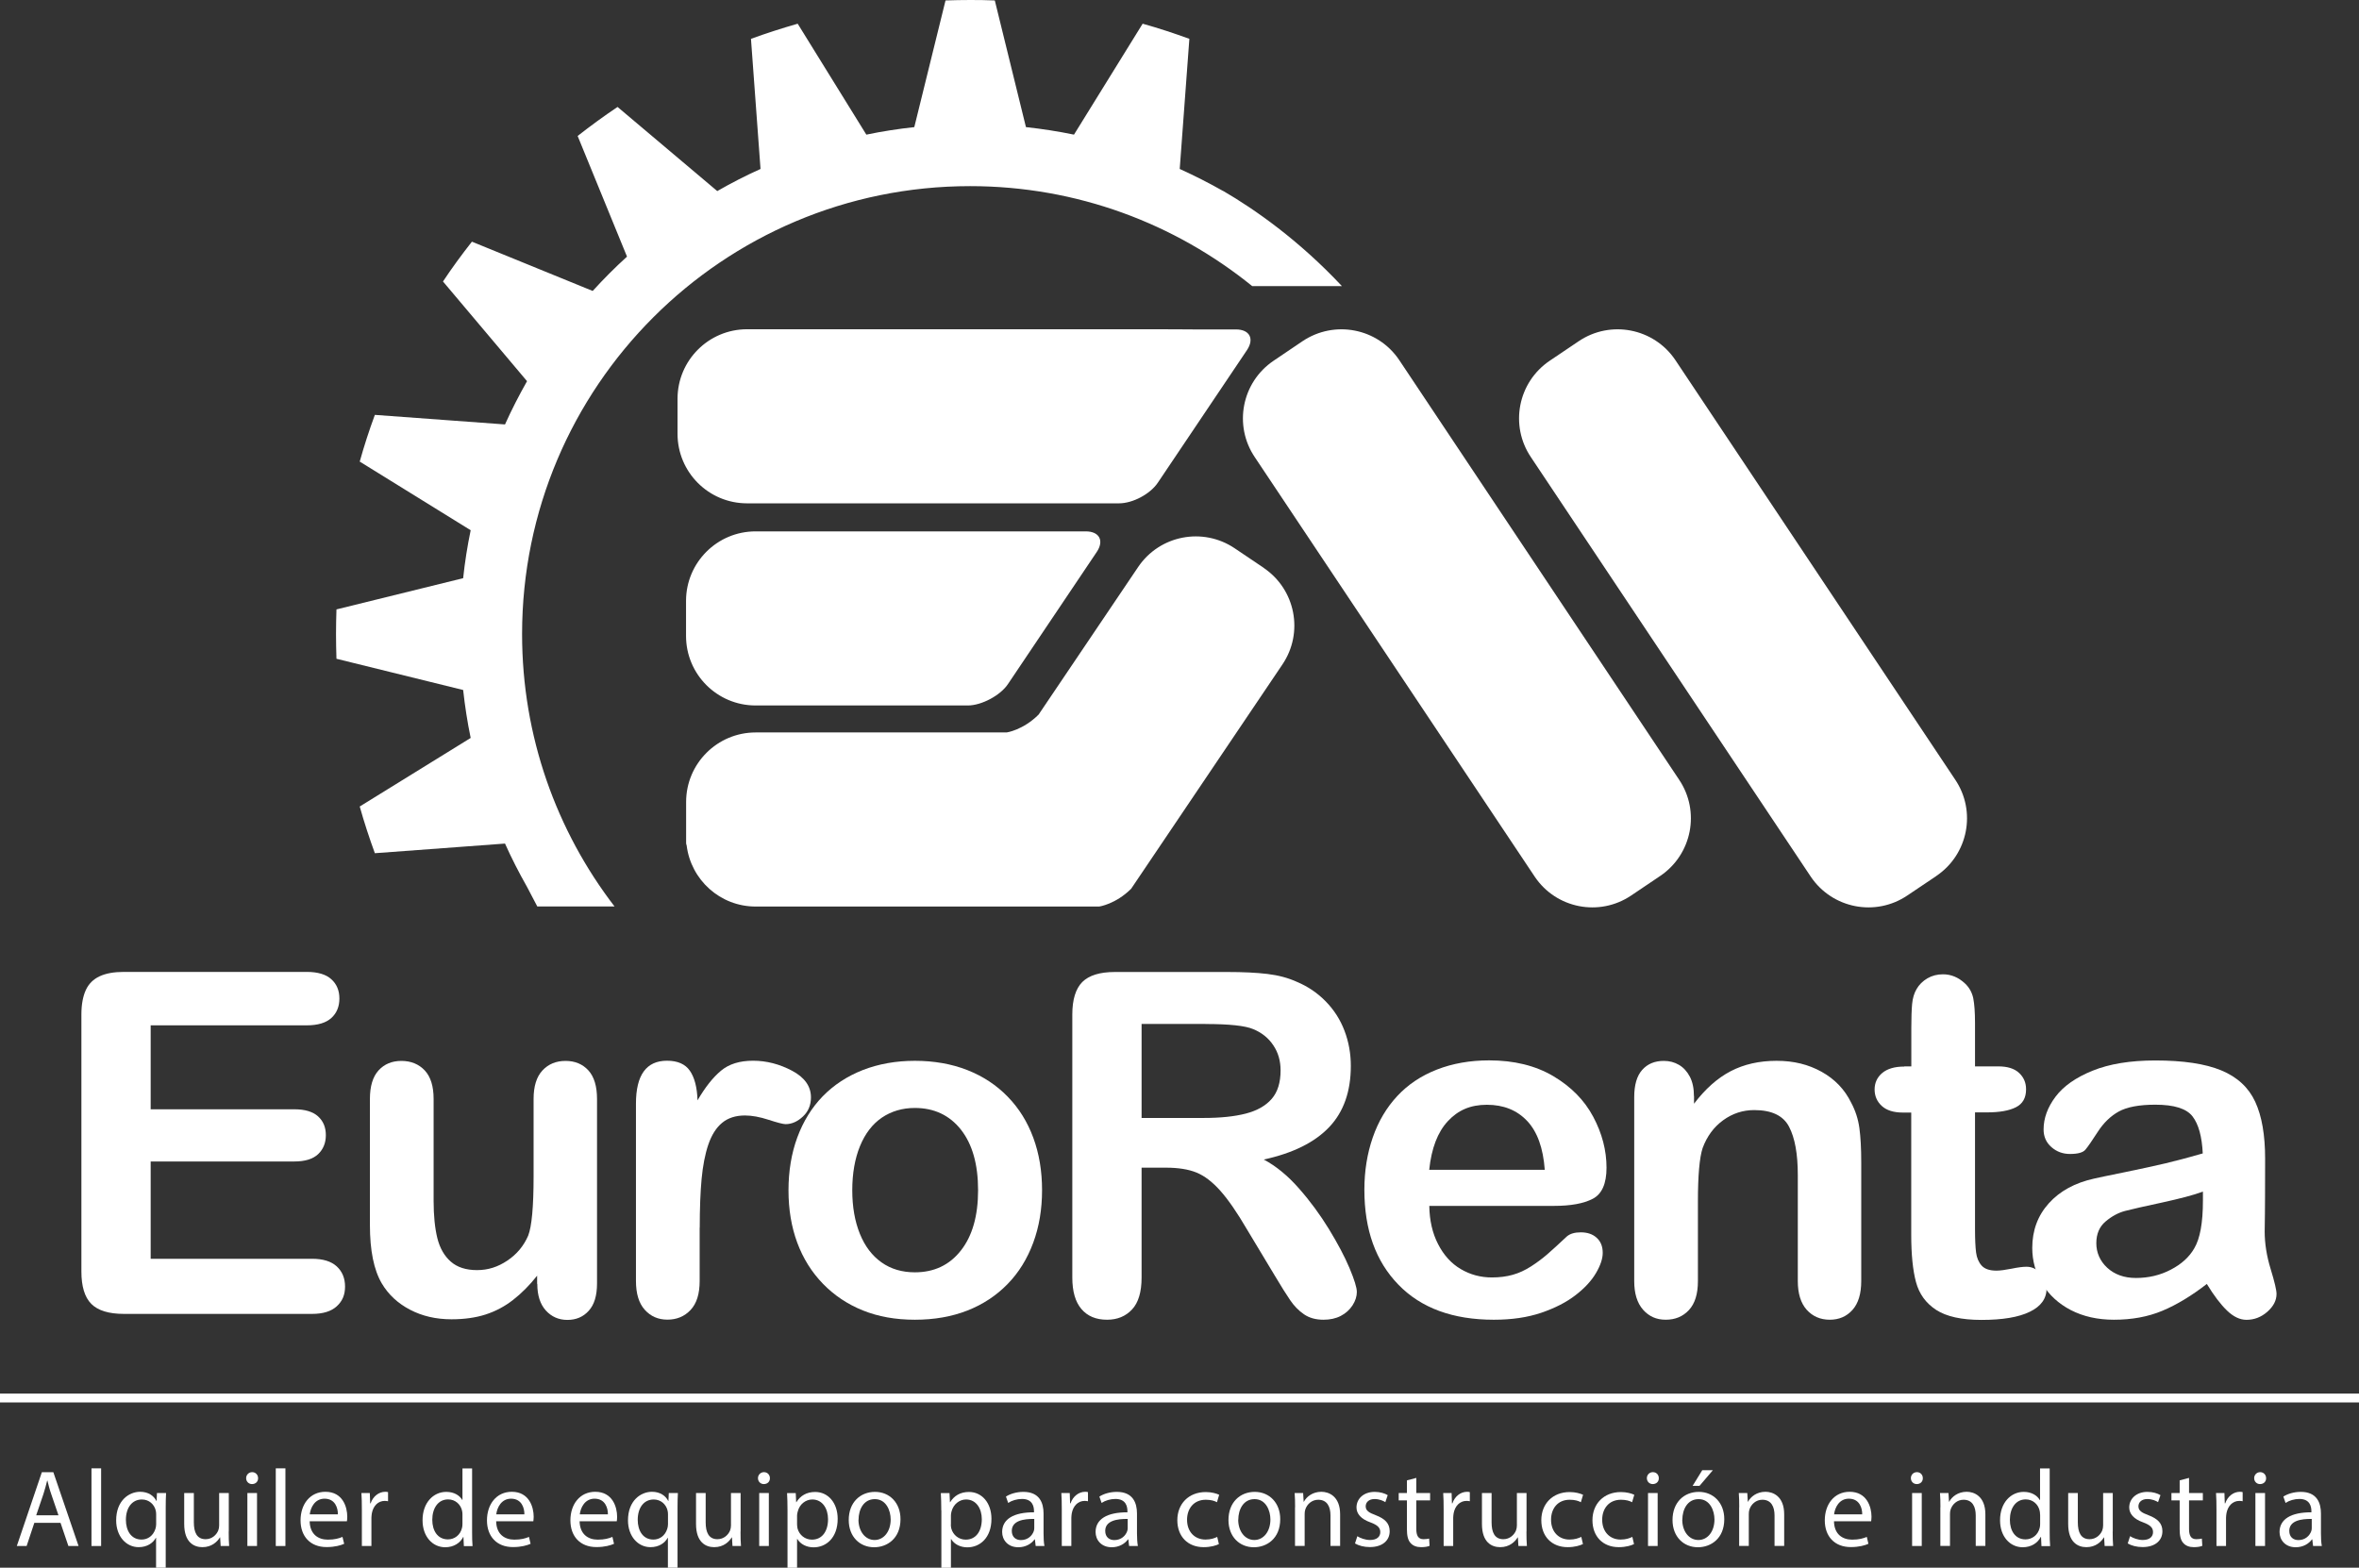
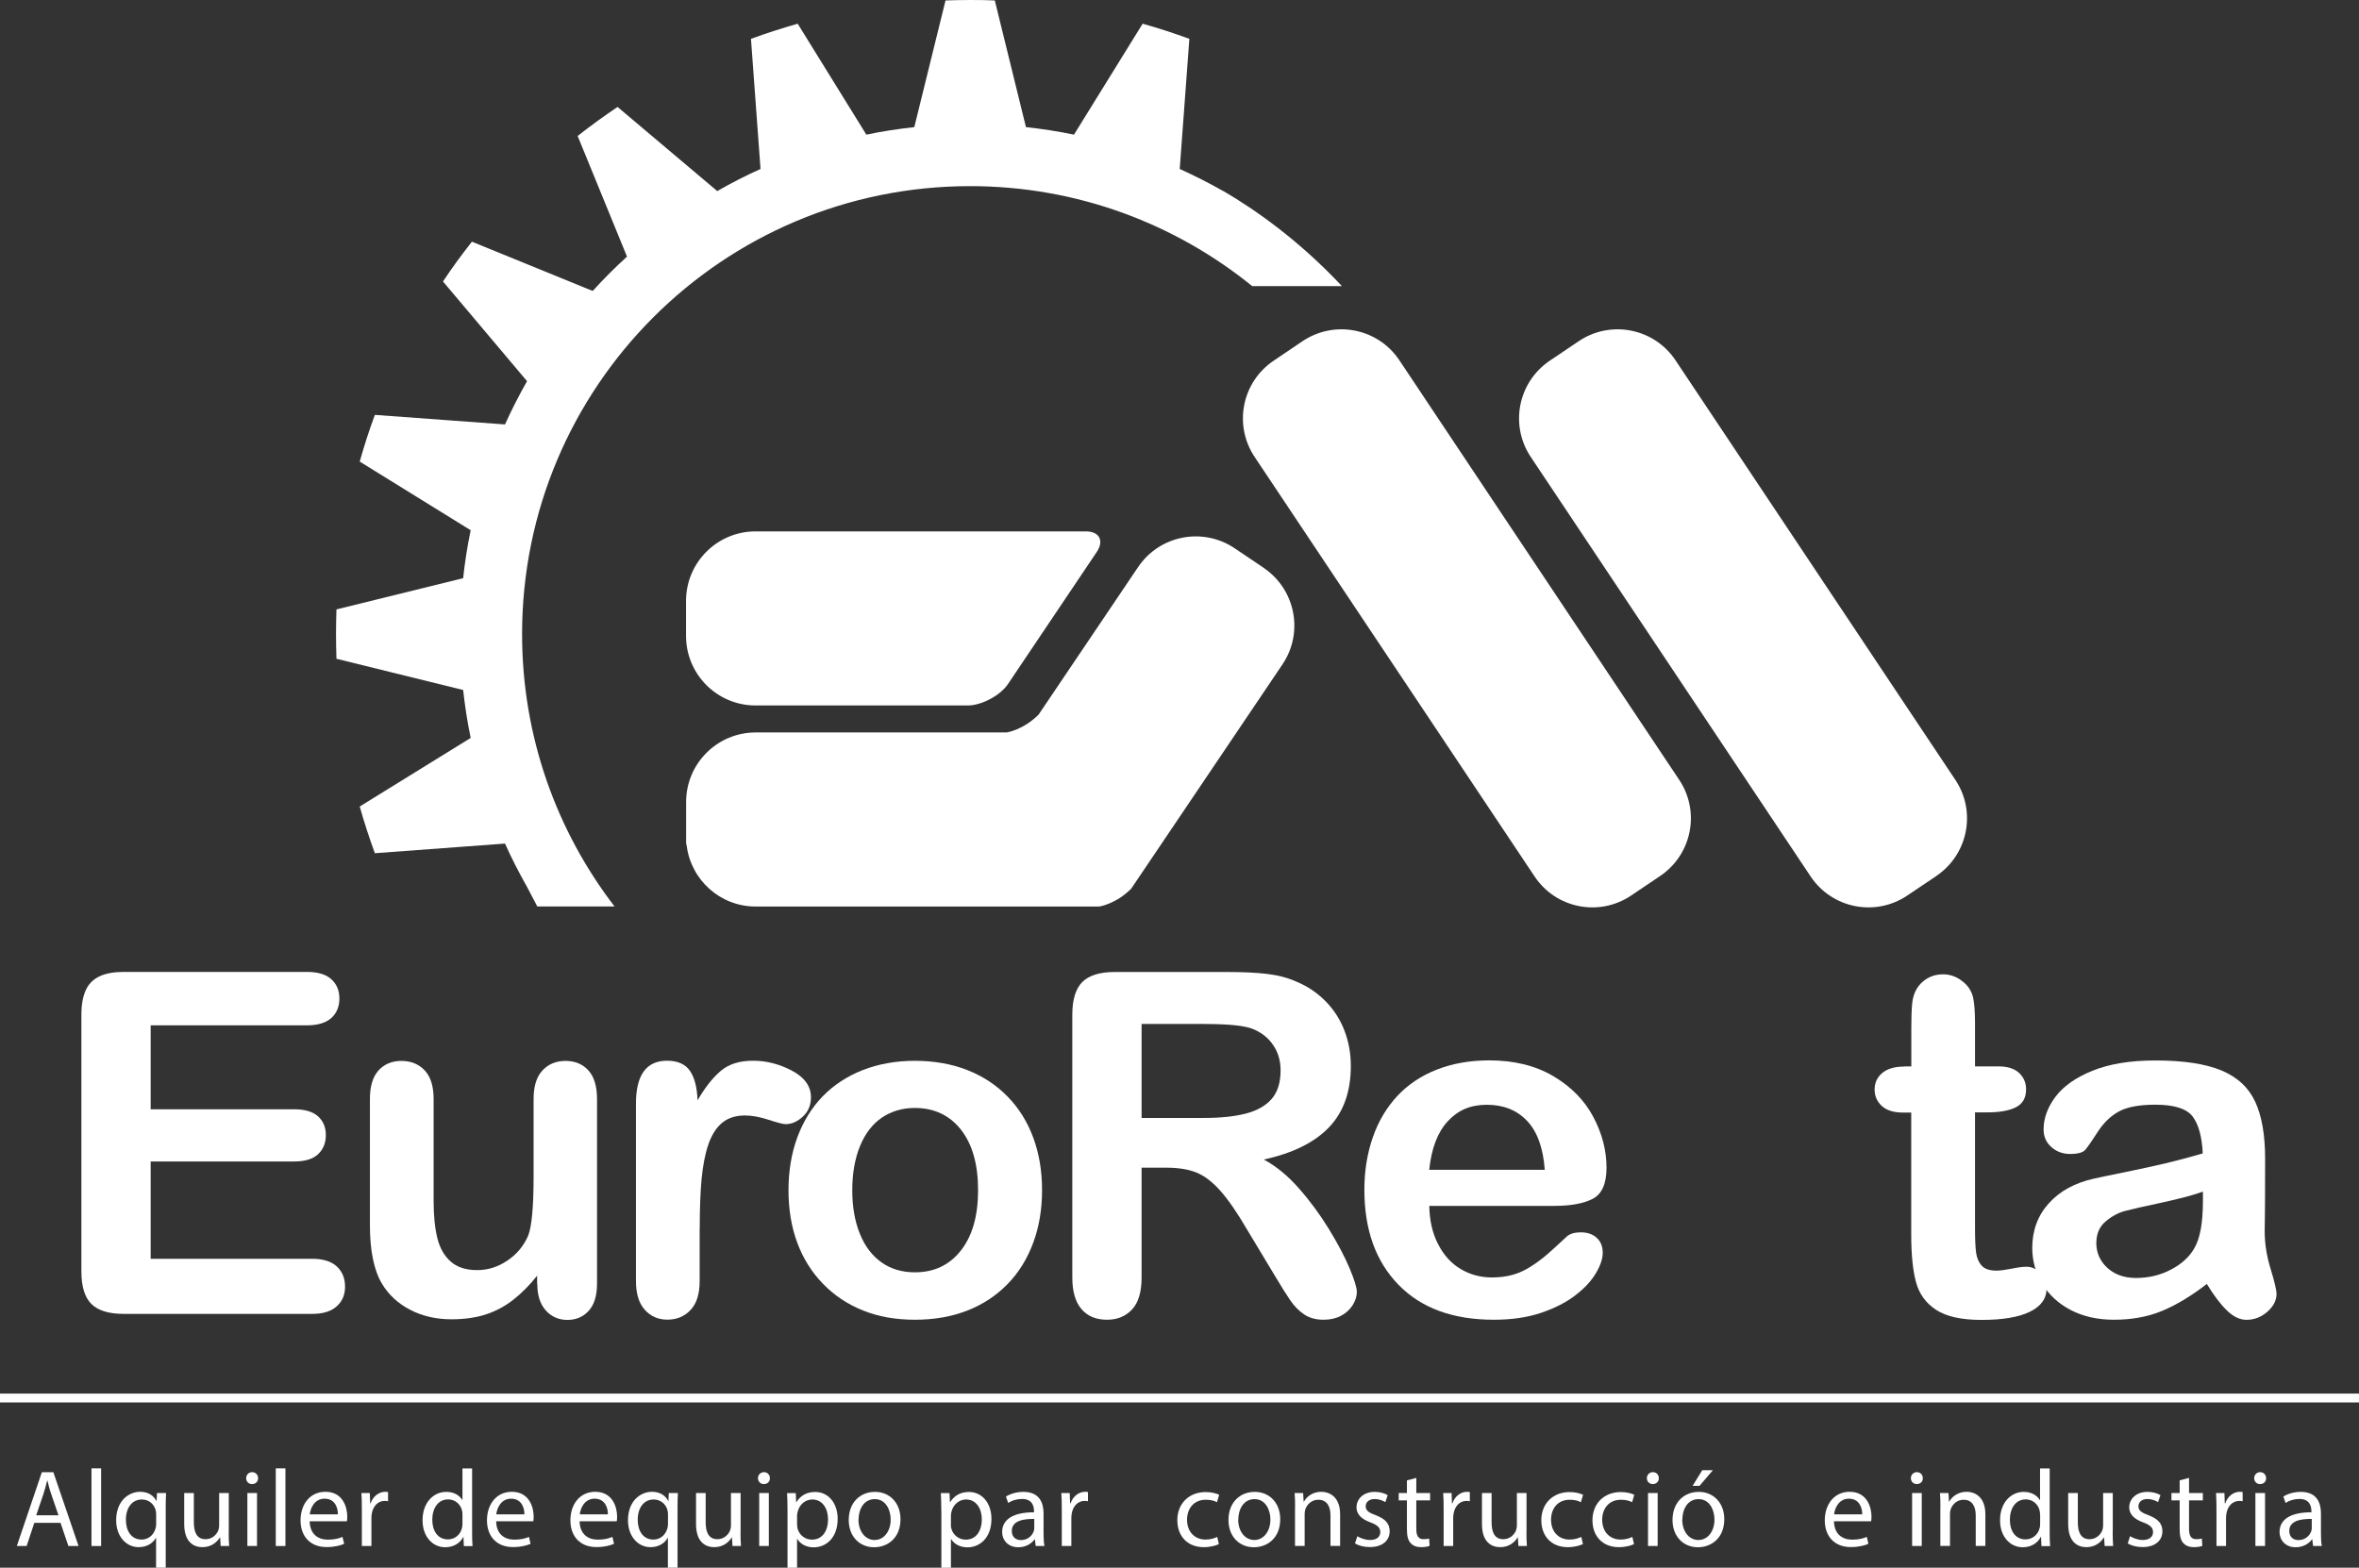
<svg xmlns="http://www.w3.org/2000/svg" id="Capa_2" data-name="Capa 2" viewBox="0 0 266.63 177.22">
  <rect x="0" y="0" width="266.63" height="177.22" fill="#333333" stroke="none" />
  <defs>
    <style>      .cls-1 {        fill: #fff;      }      .cls-2 {        fill: none;        stroke: #fff;        stroke-miterlimit: 10;      }    </style>
  </defs>
  <g id="Layer_1" data-name="Layer 1">
    <g>
      <g>
        <path class="cls-1" d="M34.67,115.91h-17.64v9.49h16.24c1.2,0,2.09.27,2.68.8.59.54.88,1.24.88,2.12s-.29,1.59-.87,2.15c-.58.55-1.48.83-2.69.83h-16.24v11h18.25c1.23,0,2.16.29,2.78.86.62.57.94,1.33.94,2.28s-.31,1.66-.94,2.23c-.62.57-1.55.86-2.78.86H14c-1.71,0-2.93-.38-3.68-1.13-.75-.75-1.12-1.98-1.12-3.66v-29.06c0-1.12.17-2.04.5-2.76s.86-1.23,1.57-1.56c.71-.33,1.62-.49,2.73-.49h20.67c1.25,0,2.18.28,2.78.83.61.55.91,1.28.91,2.18s-.3,1.65-.91,2.2c-.61.55-1.53.83-2.78.83Z" />
        <path class="cls-1" d="M60.71,145.13v-.92c-.86,1.09-1.77,2-2.72,2.74-.95.74-1.99,1.29-3.11,1.65-1.12.36-2.41.54-3.85.54-1.74,0-3.3-.36-4.68-1.08-1.38-.72-2.45-1.71-3.2-2.98-.9-1.53-1.34-3.73-1.34-6.59v-14.26c0-1.44.33-2.52.98-3.23.65-.71,1.51-1.07,2.58-1.07s1.97.36,2.64,1.08,1,1.79,1,3.22v11.52c0,1.67.14,3.07.42,4.21.28,1.13.79,2.02,1.52,2.66.73.64,1.72.96,2.97.96s2.36-.36,3.43-1.08c1.07-.72,1.85-1.66,2.35-2.82.4-1.02.61-3.25.61-6.7v-8.75c0-1.42.33-2.5,1-3.22.67-.72,1.54-1.08,2.61-1.08s1.93.36,2.58,1.07.98,1.79.98,3.23v20.86c0,1.37-.31,2.4-.94,3.09-.62.69-1.43,1.03-2.41,1.03s-1.8-.36-2.44-1.07c-.64-.71-.96-1.71-.96-2.99Z" />
        <path class="cls-1" d="M79.08,138.8v6.01c0,1.46-.34,2.55-1.03,3.28-.69.73-1.56,1.09-2.61,1.09s-1.89-.37-2.56-1.11-1-1.83-1-3.27v-20.04c0-3.23,1.17-4.85,3.51-4.85,1.2,0,2.06.38,2.58,1.13.53.76.82,1.87.87,3.35.86-1.48,1.74-2.59,2.65-3.35s2.11-1.13,3.63-1.13,2.98.38,4.4,1.13,2.14,1.76,2.14,3.01c0,.88-.3,1.6-.91,2.17-.61.57-1.26.86-1.96.86-.26,0-.9-.16-1.91-.49-1.01-.33-1.9-.49-2.68-.49-1.05,0-1.92.28-2.58.83-.67.55-1.19,1.38-1.56,2.46-.37,1.09-.62,2.39-.76,3.89-.14,1.5-.21,3.33-.21,5.5Z" />
        <path class="cls-1" d="M117.78,134.56c0,2.14-.33,4.12-1,5.93-.67,1.81-1.63,3.37-2.9,4.67s-2.78,2.3-4.54,2.99c-1.76.69-3.74,1.04-5.93,1.04s-4.14-.35-5.88-1.05c-1.74-.7-3.25-1.71-4.52-3.02-1.27-1.31-2.24-2.86-2.9-4.64-.66-1.78-.99-3.76-.99-5.92s.33-4.18,1-5.99c.67-1.81,1.63-3.36,2.87-4.64,1.25-1.28,2.76-2.27,4.54-2.97,1.78-.69,3.74-1.04,5.88-1.04s4.16.35,5.93,1.05c1.78.7,3.3,1.71,4.56,3.01,1.27,1.3,2.23,2.85,2.89,4.64.66,1.79.99,3.77.99,5.93ZM110.55,134.56c0-2.94-.65-5.22-1.94-6.86-1.29-1.63-3.03-2.45-5.21-2.45-1.41,0-2.65.37-3.72,1.09-1.07.73-1.9,1.81-2.48,3.23-.58,1.42-.87,3.09-.87,4.98s.29,3.52.86,4.93c.57,1.41,1.39,2.48,2.45,3.23,1.06.75,2.32,1.12,3.76,1.12,2.18,0,3.92-.82,5.21-2.47,1.29-1.64,1.94-3.91,1.94-6.82Z" />
        <path class="cls-1" d="M131.77,132h-2.74v12.42c0,1.63-.36,2.84-1.08,3.61-.72.77-1.66,1.16-2.82,1.16-1.25,0-2.21-.4-2.9-1.21-.69-.81-1.03-1.99-1.03-3.56v-29.74c0-1.69.38-2.91,1.13-3.67.76-.75,1.98-1.13,3.67-1.13h12.74c1.76,0,3.26.07,4.51.22,1.25.15,2.37.45,3.37.91,1.21.51,2.29,1.24,3.22,2.19s1.64,2.05,2.12,3.31c.48,1.26.72,2.59.72,3.99,0,2.88-.81,5.19-2.44,6.91-1.63,1.72-4.09,2.95-7.4,3.67,1.39.74,2.72,1.83,3.98,3.27,1.27,1.44,2.39,2.97,3.39,4.6.99,1.63,1.77,3.09,2.32,4.4.55,1.31.83,2.21.83,2.7s-.16,1.01-.49,1.52c-.33.5-.77.9-1.33,1.19-.56.29-1.21.43-1.95.43-.88,0-1.62-.21-2.21-.62-.6-.41-1.11-.94-1.54-1.57-.43-.63-1.02-1.56-1.75-2.79l-3.14-5.22c-1.12-1.92-2.13-3.38-3.02-4.38-.89-1-1.79-1.69-2.7-2.06-.91-.37-2.07-.55-3.45-.55ZM136.25,115.75h-7.22v10.63h7.01c1.88,0,3.46-.16,4.75-.49,1.28-.33,2.26-.88,2.94-1.66.68-.78,1.01-1.86,1.01-3.23,0-1.07-.27-2.02-.82-2.83-.54-.82-1.3-1.43-2.27-1.83-.91-.39-2.72-.58-5.41-.58Z" />
        <path class="cls-1" d="M175.63,136.32h-14.08c.02,1.63.35,3.08.99,4.32.64,1.25,1.49,2.19,2.56,2.82,1.06.63,2.24.95,3.52.95.86,0,1.65-.1,2.36-.3.71-.2,1.4-.52,2.07-.95.67-.43,1.28-.89,1.85-1.38s1.29-1.16,2.19-2c.37-.32.9-.47,1.58-.47.74,0,1.34.2,1.79.61.46.41.69.98.69,1.71,0,.65-.25,1.41-.76,2.28-.51.87-1.28,1.71-2.31,2.5-1.03.8-2.32,1.46-3.87,1.99-1.56.53-3.34.79-5.37.79-4.62,0-8.22-1.32-10.78-3.96-2.57-2.64-3.85-6.21-3.85-10.73,0-2.13.32-4.1.95-5.92.63-1.82,1.56-3.38,2.77-4.68,1.21-1.3,2.71-2.3,4.48-2.99s3.74-1.04,5.91-1.04c2.81,0,5.22.59,7.24,1.78,2.01,1.19,3.52,2.72,4.52,4.6,1,1.88,1.5,3.8,1.5,5.75,0,1.81-.52,2.98-1.56,3.52-1.04.54-2.5.8-4.38.8ZM161.55,132.24h13.05c-.18-2.46-.84-4.3-1.99-5.52-1.15-1.22-2.67-1.83-4.55-1.83s-3.27.62-4.42,1.86c-1.15,1.24-1.85,3.07-2.1,5.5Z" />
-         <path class="cls-1" d="M191.47,123.9v.87c1.27-1.67,2.65-2.9,4.15-3.68,1.5-.78,3.23-1.17,5.18-1.17s3.59.41,5.09,1.24c1.49.83,2.61,1.99,3.35,3.51.47.88.78,1.83.92,2.85.14,1.02.21,2.32.21,3.9v13.39c0,1.44-.33,2.53-.99,3.27-.66.74-1.52,1.11-2.57,1.11s-1.94-.38-2.61-1.13c-.67-.76-1-1.84-1-3.24v-12c0-2.37-.33-4.19-.99-5.45-.66-1.26-1.97-1.88-3.94-1.88-1.28,0-2.45.38-3.51,1.15-1.05.76-1.83,1.82-2.32,3.15-.35,1.07-.53,3.08-.53,6.01v9.02c0,1.46-.34,2.55-1.02,3.28-.68.73-1.55,1.09-2.62,1.09s-1.89-.38-2.56-1.13c-.67-.76-1-1.84-1-3.24v-20.8c0-1.37.3-2.4.9-3.07.6-.68,1.41-1.02,2.45-1.02.63,0,1.2.15,1.71.45.51.3.92.75,1.23,1.34.31.6.46,1.33.46,2.19Z" />
        <path class="cls-1" d="M215.24,120.55h.79v-4.32c0-1.16.03-2.07.09-2.73.06-.66.23-1.23.51-1.7.28-.49.69-.89,1.21-1.2.53-.31,1.12-.46,1.77-.46.91,0,1.74.34,2.48,1.03.49.46.8,1.02.94,1.67.13.66.2,1.59.2,2.81v4.9h2.64c1.02,0,1.8.24,2.33.73s.8,1.1.8,1.86c0,.97-.38,1.64-1.15,2.03-.77.39-1.86.58-3.28.58h-1.34v13.24c0,1.12.04,1.99.12,2.6.08.61.29,1.1.63,1.48.34.38.9.57,1.67.57.42,0,.99-.08,1.71-.22.72-.15,1.28-.22,1.69-.22.58,0,1.1.23,1.57.7.47.47.7,1.04.7,1.73,0,1.16-.63,2.05-1.9,2.66-1.27.62-3.09.92-5.46.92-2.25,0-3.96-.38-5.12-1.13-1.16-.76-1.92-1.8-2.28-3.14-.36-1.33-.54-3.12-.54-5.35v-13.82h-.95c-1.04,0-1.83-.25-2.37-.74s-.82-1.12-.82-1.87.29-1.38.86-1.86c.57-.48,1.4-.73,2.49-.73Z" />
        <path class="cls-1" d="M249.45,145.13c-1.74,1.35-3.42,2.37-5.05,3.05-1.63.68-3.45,1.01-5.47,1.01-1.85,0-3.47-.37-4.87-1.09-1.4-.73-2.47-1.72-3.23-2.97-.76-1.25-1.13-2.6-1.13-4.06,0-1.97.62-3.65,1.87-5.04,1.25-1.39,2.96-2.32,5.14-2.8.46-.11,1.59-.34,3.4-.71,1.81-.37,3.36-.71,4.65-1.01,1.29-.31,2.69-.68,4.21-1.12-.09-1.9-.47-3.29-1.15-4.18-.68-.89-2.08-1.33-4.21-1.33-1.83,0-3.2.26-4.13.77-.92.51-1.71,1.27-2.37,2.29-.66,1.02-1.12,1.69-1.4,2.02-.27.33-.86.49-1.75.49-.81,0-1.51-.26-2.1-.78-.59-.52-.88-1.18-.88-1.99,0-1.27.45-2.5,1.34-3.69.9-1.2,2.29-2.18,4.19-2.95,1.9-.77,4.26-1.16,7.09-1.16,3.16,0,5.65.37,7.46,1.12,1.81.75,3.09,1.93,3.84,3.55.75,1.62,1.12,3.76,1.12,6.43,0,1.69,0,3.12-.01,4.3,0,1.18-.02,2.49-.04,3.93,0,1.35.22,2.76.67,4.23.45,1.47.67,2.41.67,2.83,0,.74-.35,1.41-1.04,2.02-.7.61-1.48.91-2.36.91-.74,0-1.47-.35-2.19-1.04s-1.49-1.7-2.29-3.02ZM248.98,134.71c-1.05.39-2.59.79-4.6,1.23-2.01.43-3.41.75-4.18.95-.77.2-1.51.6-2.21,1.19-.7.59-1.05,1.41-1.05,2.46s.41,2.02,1.24,2.78,1.91,1.15,3.24,1.15c1.42,0,2.74-.31,3.94-.94,1.2-.62,2.09-1.43,2.65-2.41.65-1.09.98-2.88.98-5.38v-1.03Z" />
      </g>
      <g>
        <path class="cls-1" d="M187.65,99.02c3.6-2.43,4.55-7.31,2.12-10.9l-31.63-47.43c-2.43-3.6-7.31-4.54-10.92-2.12l-3.27,2.21c-3.6,2.43-4.55,7.31-2.12,10.91l31.64,47.42c2.42,3.6,7.3,4.55,10.9,2.12l3.28-2.21Z" />
        <path class="cls-1" d="M218.86,99.02c3.6-2.43,4.55-7.31,2.12-10.9l-31.63-47.43c-2.43-3.6-7.32-4.54-10.91-2.12l-3.28,2.21c-3.6,2.43-4.55,7.31-2.12,10.91l31.63,47.42c2.43,3.6,7.31,4.55,10.91,2.12l3.29-2.21Z" />
        <path class="cls-1" d="M122.72,60.07h-37.32c-4.34,0-7.86,3.52-7.86,7.86v3.96c0,4.34,3.52,7.86,7.86,7.86h23.99c1.55,0,3.67-1.13,4.53-2.41l10.04-14.94c.86-1.28.3-2.33-1.24-2.33Z" />
-         <path class="cls-1" d="M139.69,37.24h-7.8c1.39,0,3.6-.02,3.46-.02h-50.91c-4.34,0-7.86,3.52-7.86,7.86v3.96c0,4.34,3.51,7.86,7.86,7.86h42.04c1.55,0,3.53-1.05,4.39-2.34l10.07-14.98c.86-1.29.3-2.34-1.25-2.34Z" />
        <path class="cls-1" d="M142.83,64.19l-3.28-2.21c-3.6-2.42-8.48-1.48-10.91,2.12l-11.25,16.68c-1.76,1.76-3.61,2.02-3.61,2.02h-28.37c-4.34,0-7.86,3.52-7.86,7.86v4.63c0,.09.02.19.06.28.48,3.89,3.78,6.91,7.8,6.91h38.83s1.85-.26,3.61-2.01l17.1-25.36c2.43-3.6,1.48-8.48-2.12-10.91Z" />
        <path class="cls-1" d="M151.67,32.34c-4.88-5.21-9.87-8.69-13.41-10.75h-.02c-1.59-.9-3.22-1.73-4.9-2.49l1.09-14.71c-1.73-.63-3.49-1.21-5.28-1.71l-7.76,12.54c-1.78-.37-3.59-.65-5.43-.85L112.44.05c-.92-.04-1.85-.05-2.78-.05s-1.86.02-2.79.05l-3.53,14.32c-1.84.2-3.65.48-5.42.85l-7.76-12.54c-1.78.51-3.55,1.08-5.28,1.71l1.08,14.71c-1.67.75-3.31,1.59-4.89,2.5l-11.27-9.51c-1.55,1.04-3.04,2.13-4.51,3.28l5.58,13.64c-1.36,1.23-2.65,2.53-3.88,3.88l-13.65-5.57c-1.15,1.46-2.25,2.96-3.27,4.5l9.5,11.27c-.9,1.59-1.74,3.22-2.49,4.89l-14.71-1.08c-.64,1.73-1.21,3.49-1.71,5.28l12.54,7.76c-.37,1.78-.66,3.59-.85,5.42l-14.32,3.53c-.03.93-.05,1.86-.05,2.79s.02,1.87.05,2.79l14.32,3.53c.2,1.83.48,3.64.85,5.42l-12.54,7.75c.5,1.79,1.08,3.55,1.71,5.28l14.71-1.09c.75,1.68,1.59,3.31,2.49,4.9l1.16,2.21h8.73c-6.55-8.53-10.45-19.21-10.45-30.79,0-27.97,22.67-50.64,50.64-50.64,12.08,0,23.17,4.24,31.88,11.3h10.13Z" />
      </g>
      <line class="cls-2" y1="158.04" x2="266.63" y2="158.04" />
      <g>
        <path class="cls-1" d="M3.88,172.15l-.87,2.62h-1.11l2.83-8.34h1.3l2.85,8.34h-1.15l-.89-2.62h-2.96ZM6.61,171.3l-.82-2.4c-.19-.54-.31-1.04-.43-1.52h-.03c-.12.5-.26,1-.42,1.51l-.82,2.41h2.51Z" />
        <path class="cls-1" d="M10.34,165.99h1.09v8.78h-1.09v-8.78Z" />
        <path class="cls-1" d="M17.65,173.84h-.03c-.32.59-.99,1.06-1.95,1.06-1.4,0-2.54-1.21-2.54-3.03,0-2.24,1.45-3.23,2.71-3.23.93,0,1.55.46,1.84,1.04h.02l.04-.9h1.03c-.03.51-.04,1.03-.04,1.65v6.79h-1.09v-3.38ZM17.65,171.21c0-.15-.01-.32-.05-.46-.16-.67-.74-1.24-1.56-1.24-1.13,0-1.81.95-1.81,2.3,0,1.19.57,2.23,1.77,2.23.71,0,1.31-.43,1.56-1.19.05-.15.09-.36.09-.52v-1.13Z" />
        <path class="cls-1" d="M25.85,173.14c0,.62.01,1.16.05,1.63h-.96l-.06-.98h-.02c-.29.48-.92,1.11-1.98,1.11-.94,0-2.06-.52-2.06-2.62v-3.5h1.09v3.31c0,1.14.35,1.91,1.33,1.91.73,0,1.24-.51,1.43-.99.06-.16.1-.36.1-.56v-3.67h1.09v4.35Z" />
        <path class="cls-1" d="M29.17,167.1c.01.37-.26.67-.69.67-.38,0-.66-.3-.66-.67s.29-.68.68-.68.67.3.67.68ZM27.96,174.77v-5.99h1.09v5.99h-1.09Z" />
        <path class="cls-1" d="M31.17,165.99h1.09v8.78h-1.09v-8.78Z" />
        <path class="cls-1" d="M35,171.97c.03,1.47.96,2.08,2.05,2.08.78,0,1.25-.14,1.66-.31l.19.78c-.38.17-1.04.37-1.99.37-1.84,0-2.94-1.21-2.94-3.02s1.06-3.23,2.81-3.23c1.96,0,2.47,1.72,2.47,2.82,0,.22-.02.4-.04.51h-4.21ZM38.19,171.19c.01-.69-.29-1.77-1.51-1.77-1.1,0-1.58,1.01-1.67,1.77h3.18Z" />
        <path class="cls-1" d="M40.9,170.65c0-.7-.01-1.31-.05-1.87h.95l.04,1.17h.05c.27-.8.93-1.31,1.66-1.31.12,0,.21.01.31.04v1.03c-.11-.02-.22-.04-.37-.04-.77,0-1.31.58-1.46,1.4-.02.15-.05.32-.05.51v3.19h-1.08v-4.12Z" />
        <path class="cls-1" d="M53.36,165.99v7.24c0,.53.01,1.14.05,1.55h-.98l-.05-1.04h-.02c-.33.67-1.06,1.17-2.04,1.17-1.45,0-2.56-1.23-2.56-3.04-.01-1.99,1.22-3.22,2.68-3.22.92,0,1.53.43,1.81.92h.02v-3.57h1.09ZM52.27,171.22c0-.14-.01-.32-.05-.46-.16-.69-.75-1.26-1.57-1.26-1.13,0-1.79.99-1.79,2.31,0,1.21.59,2.21,1.77,2.21.73,0,1.4-.48,1.59-1.3.04-.15.05-.3.05-.47v-1.04Z" />
        <path class="cls-1" d="M56.08,171.97c.02,1.47.96,2.08,2.05,2.08.78,0,1.25-.14,1.66-.31l.18.78c-.38.17-1.04.37-1.99.37-1.84,0-2.94-1.21-2.94-3.02s1.06-3.23,2.81-3.23c1.95,0,2.47,1.72,2.47,2.82,0,.22-.03.4-.04.51h-4.21ZM59.27,171.19c.01-.69-.29-1.77-1.51-1.77-1.1,0-1.58,1.01-1.67,1.77h3.18Z" />
        <path class="cls-1" d="M65.51,171.97c.03,1.47.96,2.08,2.05,2.08.78,0,1.25-.14,1.66-.31l.18.78c-.38.17-1.04.37-1.99.37-1.84,0-2.94-1.21-2.94-3.02s1.06-3.23,2.81-3.23c1.95,0,2.47,1.72,2.47,2.82,0,.22-.02.4-.04.51h-4.21ZM68.71,171.19c.01-.69-.29-1.77-1.51-1.77-1.1,0-1.58,1.01-1.67,1.77h3.18Z" />
        <path class="cls-1" d="M75.5,173.84h-.03c-.32.59-.99,1.06-1.95,1.06-1.4,0-2.54-1.21-2.54-3.03,0-2.24,1.45-3.23,2.71-3.23.93,0,1.55.46,1.84,1.04h.02l.04-.9h1.03c-.03.51-.04,1.03-.04,1.65v6.79h-1.09v-3.38ZM75.5,171.21c0-.15-.01-.32-.05-.46-.16-.67-.74-1.24-1.56-1.24-1.13,0-1.81.95-1.81,2.3,0,1.19.57,2.23,1.77,2.23.71,0,1.31-.43,1.56-1.19.05-.15.09-.36.09-.52v-1.13Z" />
        <path class="cls-1" d="M83.7,173.14c0,.62.01,1.16.05,1.63h-.96l-.06-.98h-.02c-.29.48-.92,1.11-1.98,1.11-.94,0-2.06-.52-2.06-2.62v-3.5h1.09v3.31c0,1.14.35,1.91,1.33,1.91.73,0,1.24-.51,1.43-.99.06-.16.1-.36.1-.56v-3.67h1.09v4.35Z" />
-         <path class="cls-1" d="M87.02,167.1c.01.37-.26.67-.69.67-.38,0-.66-.3-.66-.67s.29-.68.68-.68.67.3.67.68ZM85.81,174.77v-5.99h1.09v5.99h-1.09Z" />
+         <path class="cls-1" d="M87.02,167.1c.01.37-.26.67-.69.67-.38,0-.66-.3-.66-.67s.29-.68.68-.68.67.3.67.68ZM85.81,174.77v-5.99h1.09v5.99h-1.09" />
        <path class="cls-1" d="M89.01,170.74c0-.77-.02-1.38-.05-1.95h.98l.05,1.03h.02c.45-.73,1.15-1.16,2.13-1.16,1.45,0,2.54,1.22,2.54,3.04,0,2.15-1.31,3.22-2.72,3.22-.79,0-1.48-.35-1.84-.94h-.03v3.25h-1.08v-6.48ZM90.09,172.33c0,.16.03.31.05.45.2.75.85,1.27,1.63,1.27,1.15,0,1.82-.94,1.82-2.31,0-1.2-.63-2.23-1.78-2.23-.74,0-1.44.53-1.64,1.35-.04.14-.08.3-.08.45v1.03Z" />
        <path class="cls-1" d="M101.78,171.73c0,2.21-1.53,3.18-2.98,3.18-1.62,0-2.87-1.19-2.87-3.08,0-2,1.31-3.18,2.97-3.18s2.88,1.25,2.88,3.08ZM97.03,171.79c0,1.31.76,2.3,1.82,2.3s1.82-.98,1.82-2.32c0-1.01-.51-2.3-1.79-2.3s-1.84,1.19-1.84,2.33Z" />
        <path class="cls-1" d="M106.39,170.74c0-.77-.02-1.38-.05-1.95h.98l.05,1.03h.02c.45-.73,1.15-1.16,2.13-1.16,1.45,0,2.54,1.22,2.54,3.04,0,2.15-1.31,3.22-2.72,3.22-.79,0-1.49-.35-1.84-.94h-.02v3.25h-1.08v-6.48ZM107.47,172.33c0,.16.02.31.05.45.2.75.85,1.27,1.63,1.27,1.15,0,1.82-.94,1.82-2.31,0-1.2-.63-2.23-1.78-2.23-.74,0-1.43.53-1.64,1.35-.04.14-.07.3-.07.45v1.03Z" />
        <path class="cls-1" d="M117.06,174.77l-.09-.75h-.04c-.33.47-.98.89-1.83.89-1.21,0-1.83-.85-1.83-1.72,0-1.45,1.29-2.24,3.6-2.23v-.12c0-.5-.14-1.39-1.36-1.39-.56,0-1.14.17-1.56.45l-.25-.72c.5-.32,1.21-.53,1.97-.53,1.83,0,2.28,1.25,2.28,2.45v2.24c0,.52.02,1.03.1,1.43h-.99ZM116.9,171.71c-1.19-.02-2.54.19-2.54,1.35,0,.71.47,1.04,1.03,1.04.78,0,1.27-.5,1.45-1,.04-.11.06-.23.06-.35v-1.04Z" />
        <path class="cls-1" d="M120.01,170.65c0-.7-.01-1.31-.05-1.87h.95l.04,1.17h.05c.27-.8.93-1.31,1.66-1.31.12,0,.21.01.31.04v1.03c-.11-.02-.22-.04-.37-.04-.77,0-1.31.58-1.46,1.4-.02.15-.05.32-.05.51v3.19h-1.08v-4.12Z" />
-         <path class="cls-1" d="M127.62,174.77l-.09-.75h-.04c-.33.47-.98.89-1.83.89-1.21,0-1.83-.85-1.83-1.72,0-1.45,1.29-2.24,3.6-2.23v-.12c0-.5-.14-1.39-1.36-1.39-.56,0-1.14.17-1.56.45l-.25-.72c.5-.32,1.21-.53,1.97-.53,1.83,0,2.28,1.25,2.28,2.45v2.24c0,.52.03,1.03.1,1.43h-.99ZM127.46,171.71c-1.19-.02-2.54.19-2.54,1.35,0,.71.47,1.04,1.03,1.04.78,0,1.27-.5,1.45-1,.04-.11.06-.23.06-.35v-1.04Z" />
        <path class="cls-1" d="M137.77,174.55c-.28.15-.92.35-1.72.35-1.81,0-2.98-1.22-2.98-3.05s1.26-3.18,3.22-3.18c.64,0,1.21.16,1.51.31l-.25.84c-.26-.15-.67-.28-1.26-.28-1.37,0-2.12,1.01-2.12,2.26,0,1.39.89,2.24,2.08,2.24.62,0,1.03-.16,1.33-.3l.19.82Z" />
        <path class="cls-1" d="M144.7,171.73c0,2.21-1.53,3.18-2.98,3.18-1.62,0-2.87-1.19-2.87-3.08,0-2,1.31-3.18,2.97-3.18s2.88,1.25,2.88,3.08ZM139.95,171.79c0,1.31.76,2.3,1.82,2.3s1.82-.98,1.82-2.32c0-1.01-.51-2.3-1.79-2.3s-1.84,1.19-1.84,2.33Z" />
        <path class="cls-1" d="M146.38,170.4c0-.62-.01-1.12-.05-1.62h.96l.06.99h.02c.3-.57.99-1.13,1.98-1.13.83,0,2.12.49,2.12,2.55v3.57h-1.09v-3.45c0-.96-.36-1.77-1.39-1.77-.72,0-1.27.51-1.46,1.11-.05.14-.07.32-.07.51v3.6h-1.09v-4.37Z" />
        <path class="cls-1" d="M153.41,173.66c.32.21.89.43,1.44.43.79,0,1.16-.39,1.16-.89s-.31-.8-1.11-1.1c-1.08-.38-1.58-.98-1.58-1.69,0-.96.78-1.76,2.06-1.76.61,0,1.14.17,1.47.37l-.27.79c-.24-.15-.67-.35-1.22-.35-.64,0-1,.37-1,.82,0,.49.36.72,1.14,1.01,1.04.4,1.57.92,1.57,1.81,0,1.05-.82,1.79-2.24,1.79-.66,0-1.26-.16-1.68-.41l.27-.83Z" />
        <path class="cls-1" d="M160.08,167.06v1.72h1.56v.83h-1.56v3.23c0,.74.21,1.16.82,1.16.29,0,.49-.04.63-.07l.05.82c-.21.09-.54.15-.96.15-.51,0-.92-.16-1.18-.46-.31-.32-.42-.85-.42-1.56v-3.27h-.93v-.83h.93v-1.43l1.06-.28Z" />
        <path class="cls-1" d="M163.17,170.65c0-.7-.01-1.31-.05-1.87h.95l.04,1.17h.05c.27-.8.93-1.31,1.66-1.31.12,0,.21.01.31.04v1.03c-.11-.02-.22-.04-.37-.04-.77,0-1.31.58-1.46,1.4-.02.15-.05.32-.05.51v3.19h-1.08v-4.12Z" />
        <path class="cls-1" d="M172.53,173.14c0,.62.01,1.16.05,1.63h-.96l-.06-.98h-.02c-.29.48-.91,1.11-1.98,1.11-.94,0-2.06-.52-2.06-2.62v-3.5h1.09v3.31c0,1.14.35,1.91,1.33,1.91.73,0,1.24-.51,1.43-.99.06-.16.1-.36.1-.56v-3.67h1.09v4.35Z" />
        <path class="cls-1" d="M178.91,174.55c-.29.15-.91.35-1.72.35-1.81,0-2.98-1.22-2.98-3.05s1.26-3.18,3.21-3.18c.64,0,1.21.16,1.51.31l-.25.84c-.26-.15-.67-.28-1.26-.28-1.37,0-2.11,1.01-2.11,2.26,0,1.39.89,2.24,2.08,2.24.62,0,1.03-.16,1.34-.3l.19.82Z" />
        <path class="cls-1" d="M184.69,174.55c-.28.15-.91.35-1.72.35-1.81,0-2.98-1.22-2.98-3.05s1.26-3.18,3.22-3.18c.64,0,1.21.16,1.51.31l-.25.84c-.26-.15-.67-.28-1.26-.28-1.37,0-2.12,1.01-2.12,2.26,0,1.39.89,2.24,2.08,2.24.62,0,1.03-.16,1.33-.3l.19.82Z" />
        <path class="cls-1" d="M187.49,167.1c.01.37-.26.67-.69.67-.38,0-.66-.3-.66-.67s.28-.68.68-.68.67.3.67.68ZM186.27,174.77v-5.99h1.09v5.99h-1.09Z" />
        <path class="cls-1" d="M194.89,171.73c0,2.21-1.53,3.18-2.98,3.18-1.62,0-2.87-1.19-2.87-3.08,0-2,1.31-3.18,2.97-3.18s2.88,1.25,2.88,3.08ZM190.14,171.79c0,1.31.75,2.3,1.82,2.3s1.82-.98,1.82-2.32c0-1.01-.51-2.3-1.79-2.3s-1.84,1.19-1.84,2.33ZM193.6,166.2l-1.51,1.77h-.78l1.09-1.77h1.2Z" />
-         <path class="cls-1" d="M196.58,170.4c0-.62-.01-1.12-.05-1.62h.96l.06.99h.02c.3-.57.99-1.13,1.98-1.13.83,0,2.11.49,2.11,2.55v3.57h-1.09v-3.45c0-.96-.36-1.77-1.38-1.77-.72,0-1.27.51-1.46,1.11-.05.14-.07.32-.07.51v3.6h-1.09v-4.37Z" />
        <path class="cls-1" d="M207.29,171.97c.02,1.47.96,2.08,2.05,2.08.78,0,1.25-.14,1.66-.31l.18.78c-.38.17-1.04.37-1.99.37-1.84,0-2.94-1.21-2.94-3.02s1.06-3.23,2.81-3.23c1.95,0,2.47,1.72,2.47,2.82,0,.22-.03.4-.04.51h-4.21ZM210.48,171.19c.01-.69-.29-1.77-1.51-1.77-1.1,0-1.58,1.01-1.67,1.77h3.18Z" />
        <path class="cls-1" d="M217.33,167.1c.01.37-.26.67-.69.67-.38,0-.66-.3-.66-.67s.28-.68.68-.68.67.3.67.68ZM216.12,174.77v-5.99h1.09v5.99h-1.09Z" />
        <path class="cls-1" d="M219.32,170.4c0-.62-.01-1.12-.05-1.62h.96l.06.99h.02c.3-.57.99-1.13,1.98-1.13.83,0,2.11.49,2.11,2.55v3.57h-1.09v-3.45c0-.96-.36-1.77-1.38-1.77-.72,0-1.27.51-1.46,1.11-.05.14-.07.32-.07.51v3.6h-1.09v-4.37Z" />
        <path class="cls-1" d="M231.67,165.99v7.24c0,.53.01,1.14.05,1.55h-.98l-.05-1.04h-.03c-.33.67-1.06,1.17-2.04,1.17-1.45,0-2.56-1.23-2.56-3.04-.01-1.99,1.22-3.22,2.68-3.22.91,0,1.53.43,1.81.92h.03v-3.57h1.09ZM230.58,171.22c0-.14-.01-.32-.05-.46-.16-.69-.75-1.26-1.57-1.26-1.13,0-1.79.99-1.79,2.31,0,1.21.59,2.21,1.77,2.21.73,0,1.4-.48,1.6-1.3.04-.15.05-.3.05-.47v-1.04Z" />
        <path class="cls-1" d="M238.79,173.14c0,.62.01,1.16.05,1.63h-.96l-.06-.98h-.02c-.29.48-.92,1.11-1.98,1.11-.94,0-2.06-.52-2.06-2.62v-3.5h1.09v3.31c0,1.14.35,1.91,1.33,1.91.73,0,1.24-.51,1.43-.99.06-.16.1-.36.1-.56v-3.67h1.09v4.35Z" />
        <path class="cls-1" d="M240.76,173.66c.32.21.89.43,1.43.43.79,0,1.16-.39,1.16-.89s-.31-.8-1.11-1.1c-1.08-.38-1.58-.98-1.58-1.69,0-.96.78-1.76,2.06-1.76.61,0,1.14.17,1.47.37l-.27.79c-.24-.15-.67-.35-1.22-.35-.64,0-1,.37-1,.82,0,.49.36.72,1.14,1.01,1.04.4,1.57.92,1.57,1.81,0,1.05-.82,1.79-2.24,1.79-.66,0-1.26-.16-1.68-.41l.27-.83Z" />
        <path class="cls-1" d="M247.42,167.06v1.72h1.56v.83h-1.56v3.23c0,.74.21,1.16.82,1.16.29,0,.49-.04.63-.07l.05.82c-.21.09-.54.15-.96.15-.51,0-.92-.16-1.18-.46-.31-.32-.42-.85-.42-1.56v-3.27h-.93v-.83h.93v-1.43l1.06-.28Z" />
        <path class="cls-1" d="M250.52,170.65c0-.7-.01-1.31-.05-1.87h.95l.04,1.17h.05c.27-.8.93-1.31,1.66-1.31.12,0,.21.01.31.04v1.03c-.11-.02-.22-.04-.37-.04-.77,0-1.31.58-1.46,1.4-.02.15-.05.32-.05.51v3.19h-1.08v-4.12Z" />
        <path class="cls-1" d="M256.13,167.1c.01.37-.26.67-.69.67-.38,0-.66-.3-.66-.67s.29-.68.68-.68.67.3.67.68ZM254.92,174.77v-5.99h1.09v5.99h-1.09Z" />
        <path class="cls-1" d="M261.44,174.77l-.09-.75h-.04c-.33.47-.98.89-1.83.89-1.21,0-1.83-.85-1.83-1.72,0-1.45,1.29-2.24,3.6-2.23v-.12c0-.5-.14-1.39-1.36-1.39-.56,0-1.14.17-1.56.45l-.25-.72c.5-.32,1.21-.53,1.97-.53,1.83,0,2.28,1.25,2.28,2.45v2.24c0,.52.02,1.03.1,1.43h-.99ZM261.28,171.71c-1.19-.02-2.53.19-2.53,1.35,0,.71.47,1.04,1.03,1.04.78,0,1.27-.5,1.45-1,.04-.11.06-.23.06-.35v-1.04Z" />
      </g>
    </g>
  </g>
</svg>